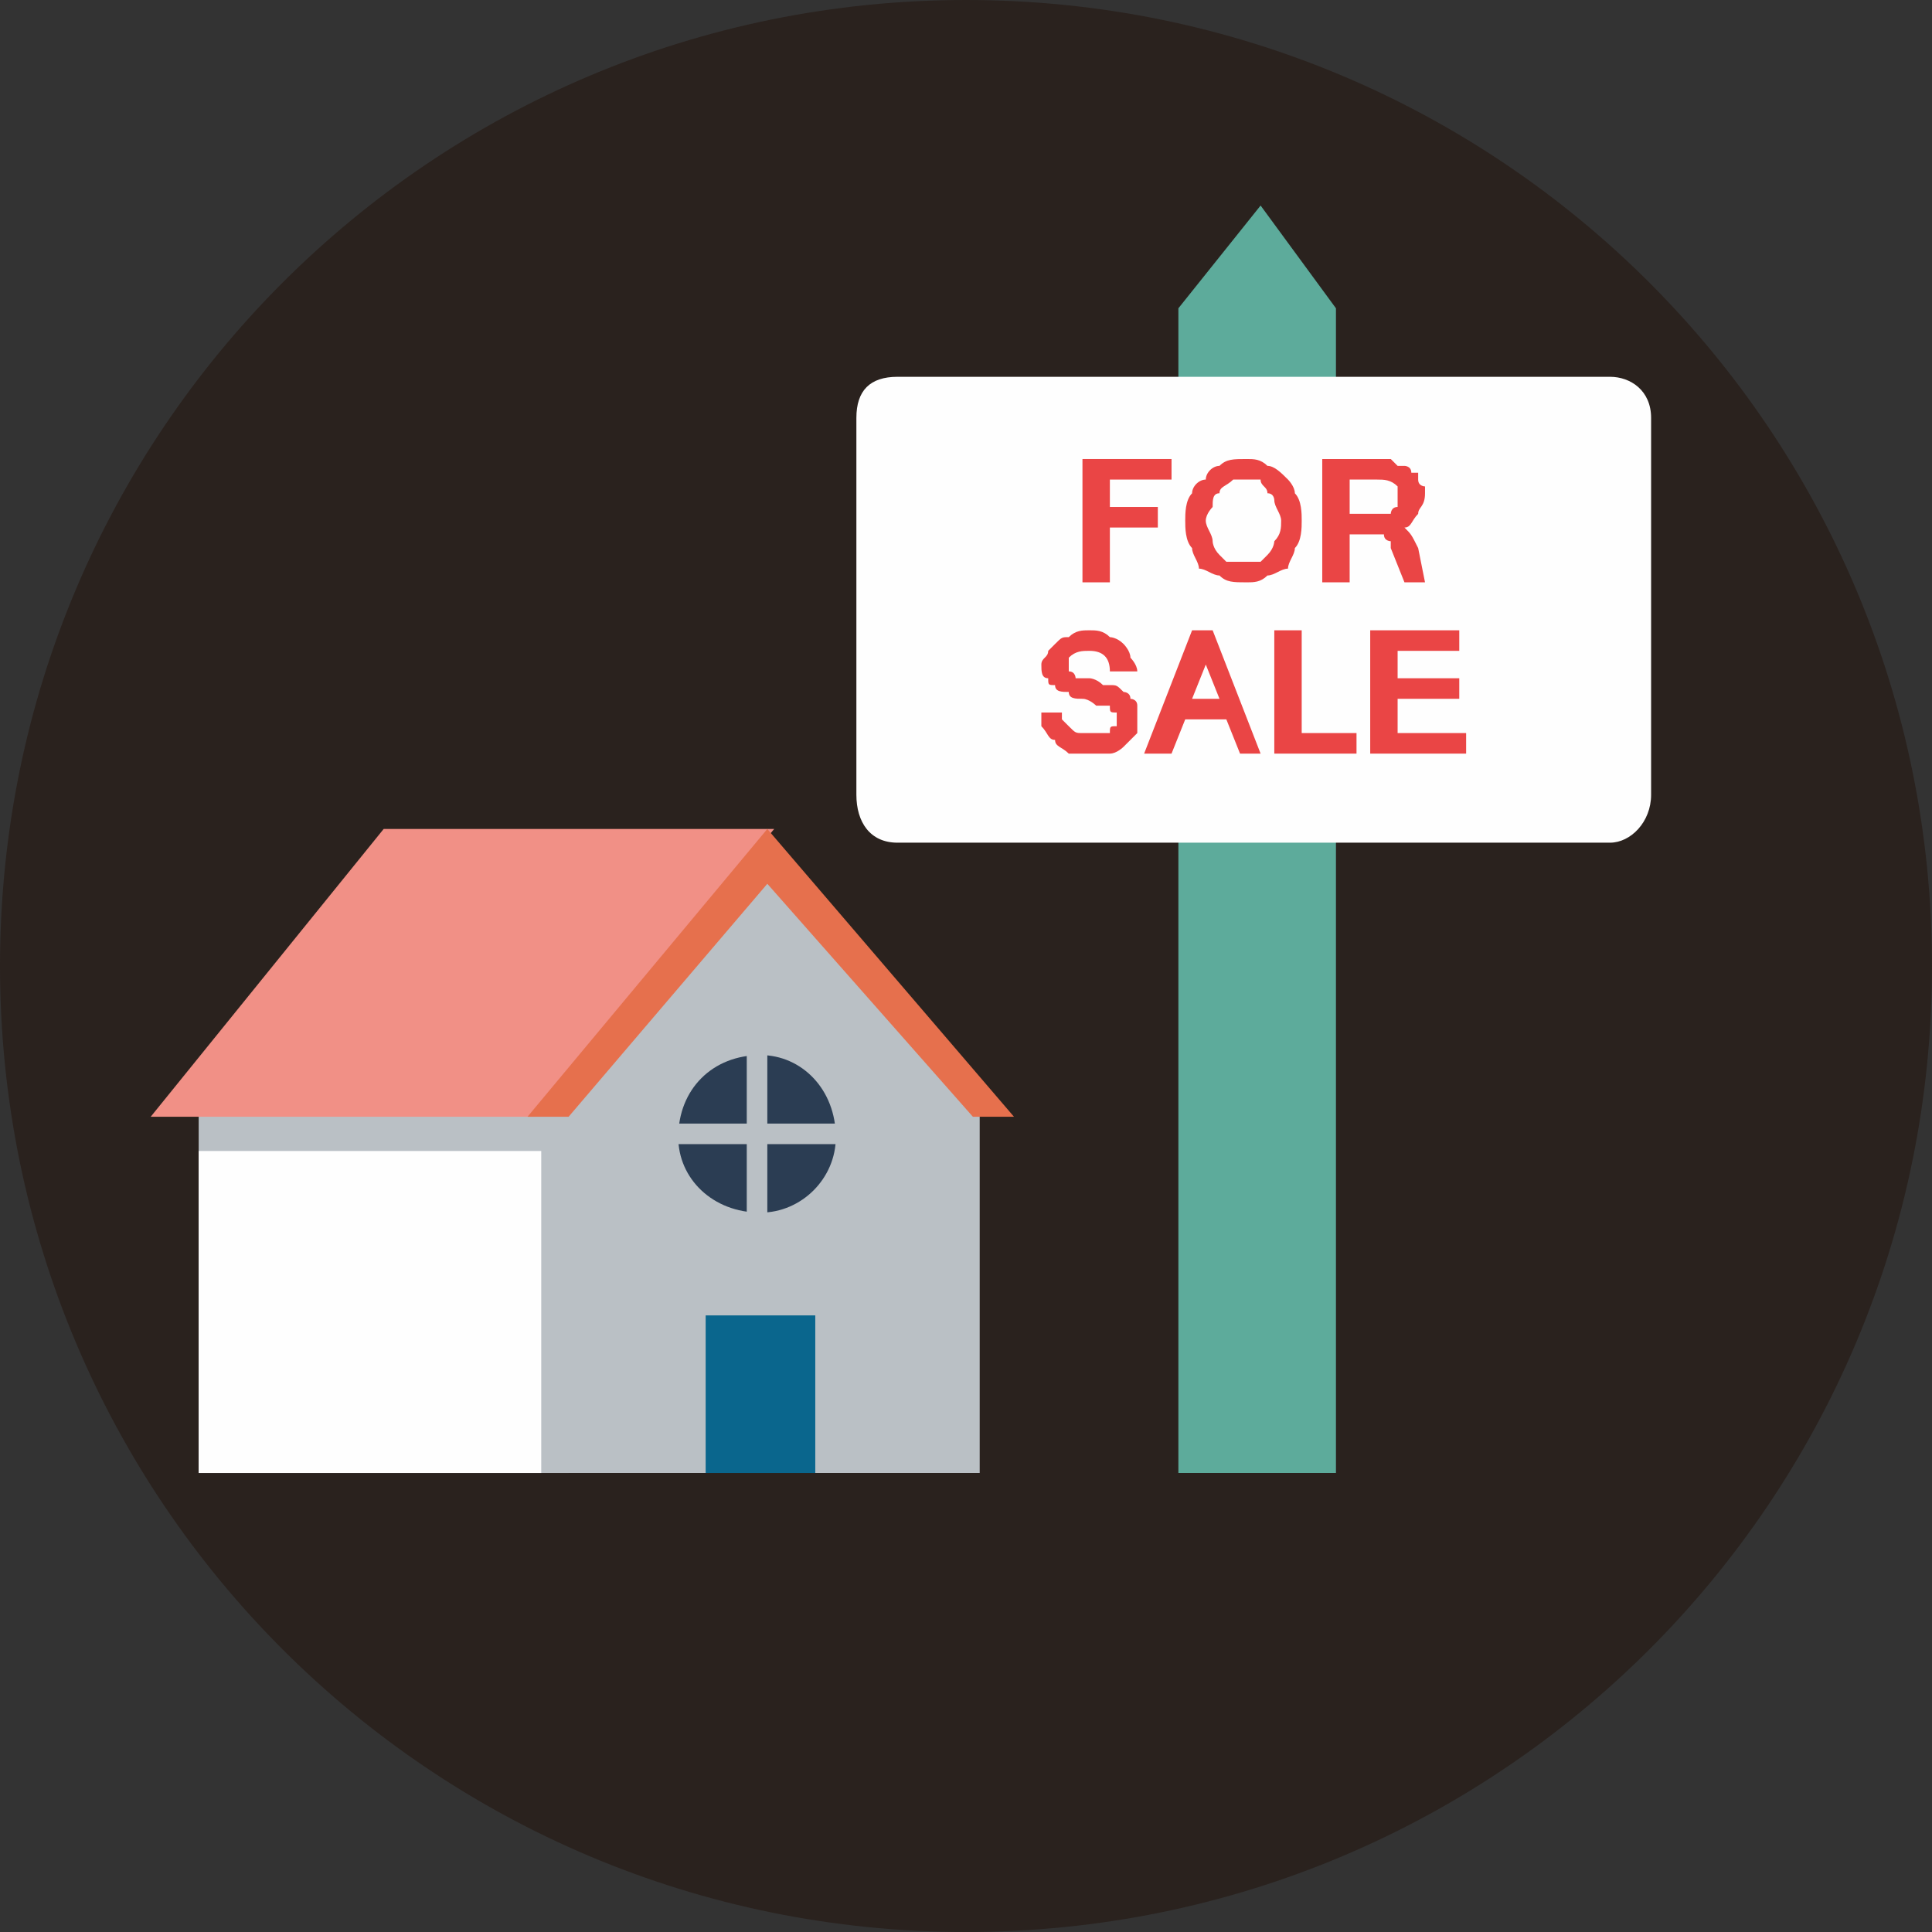
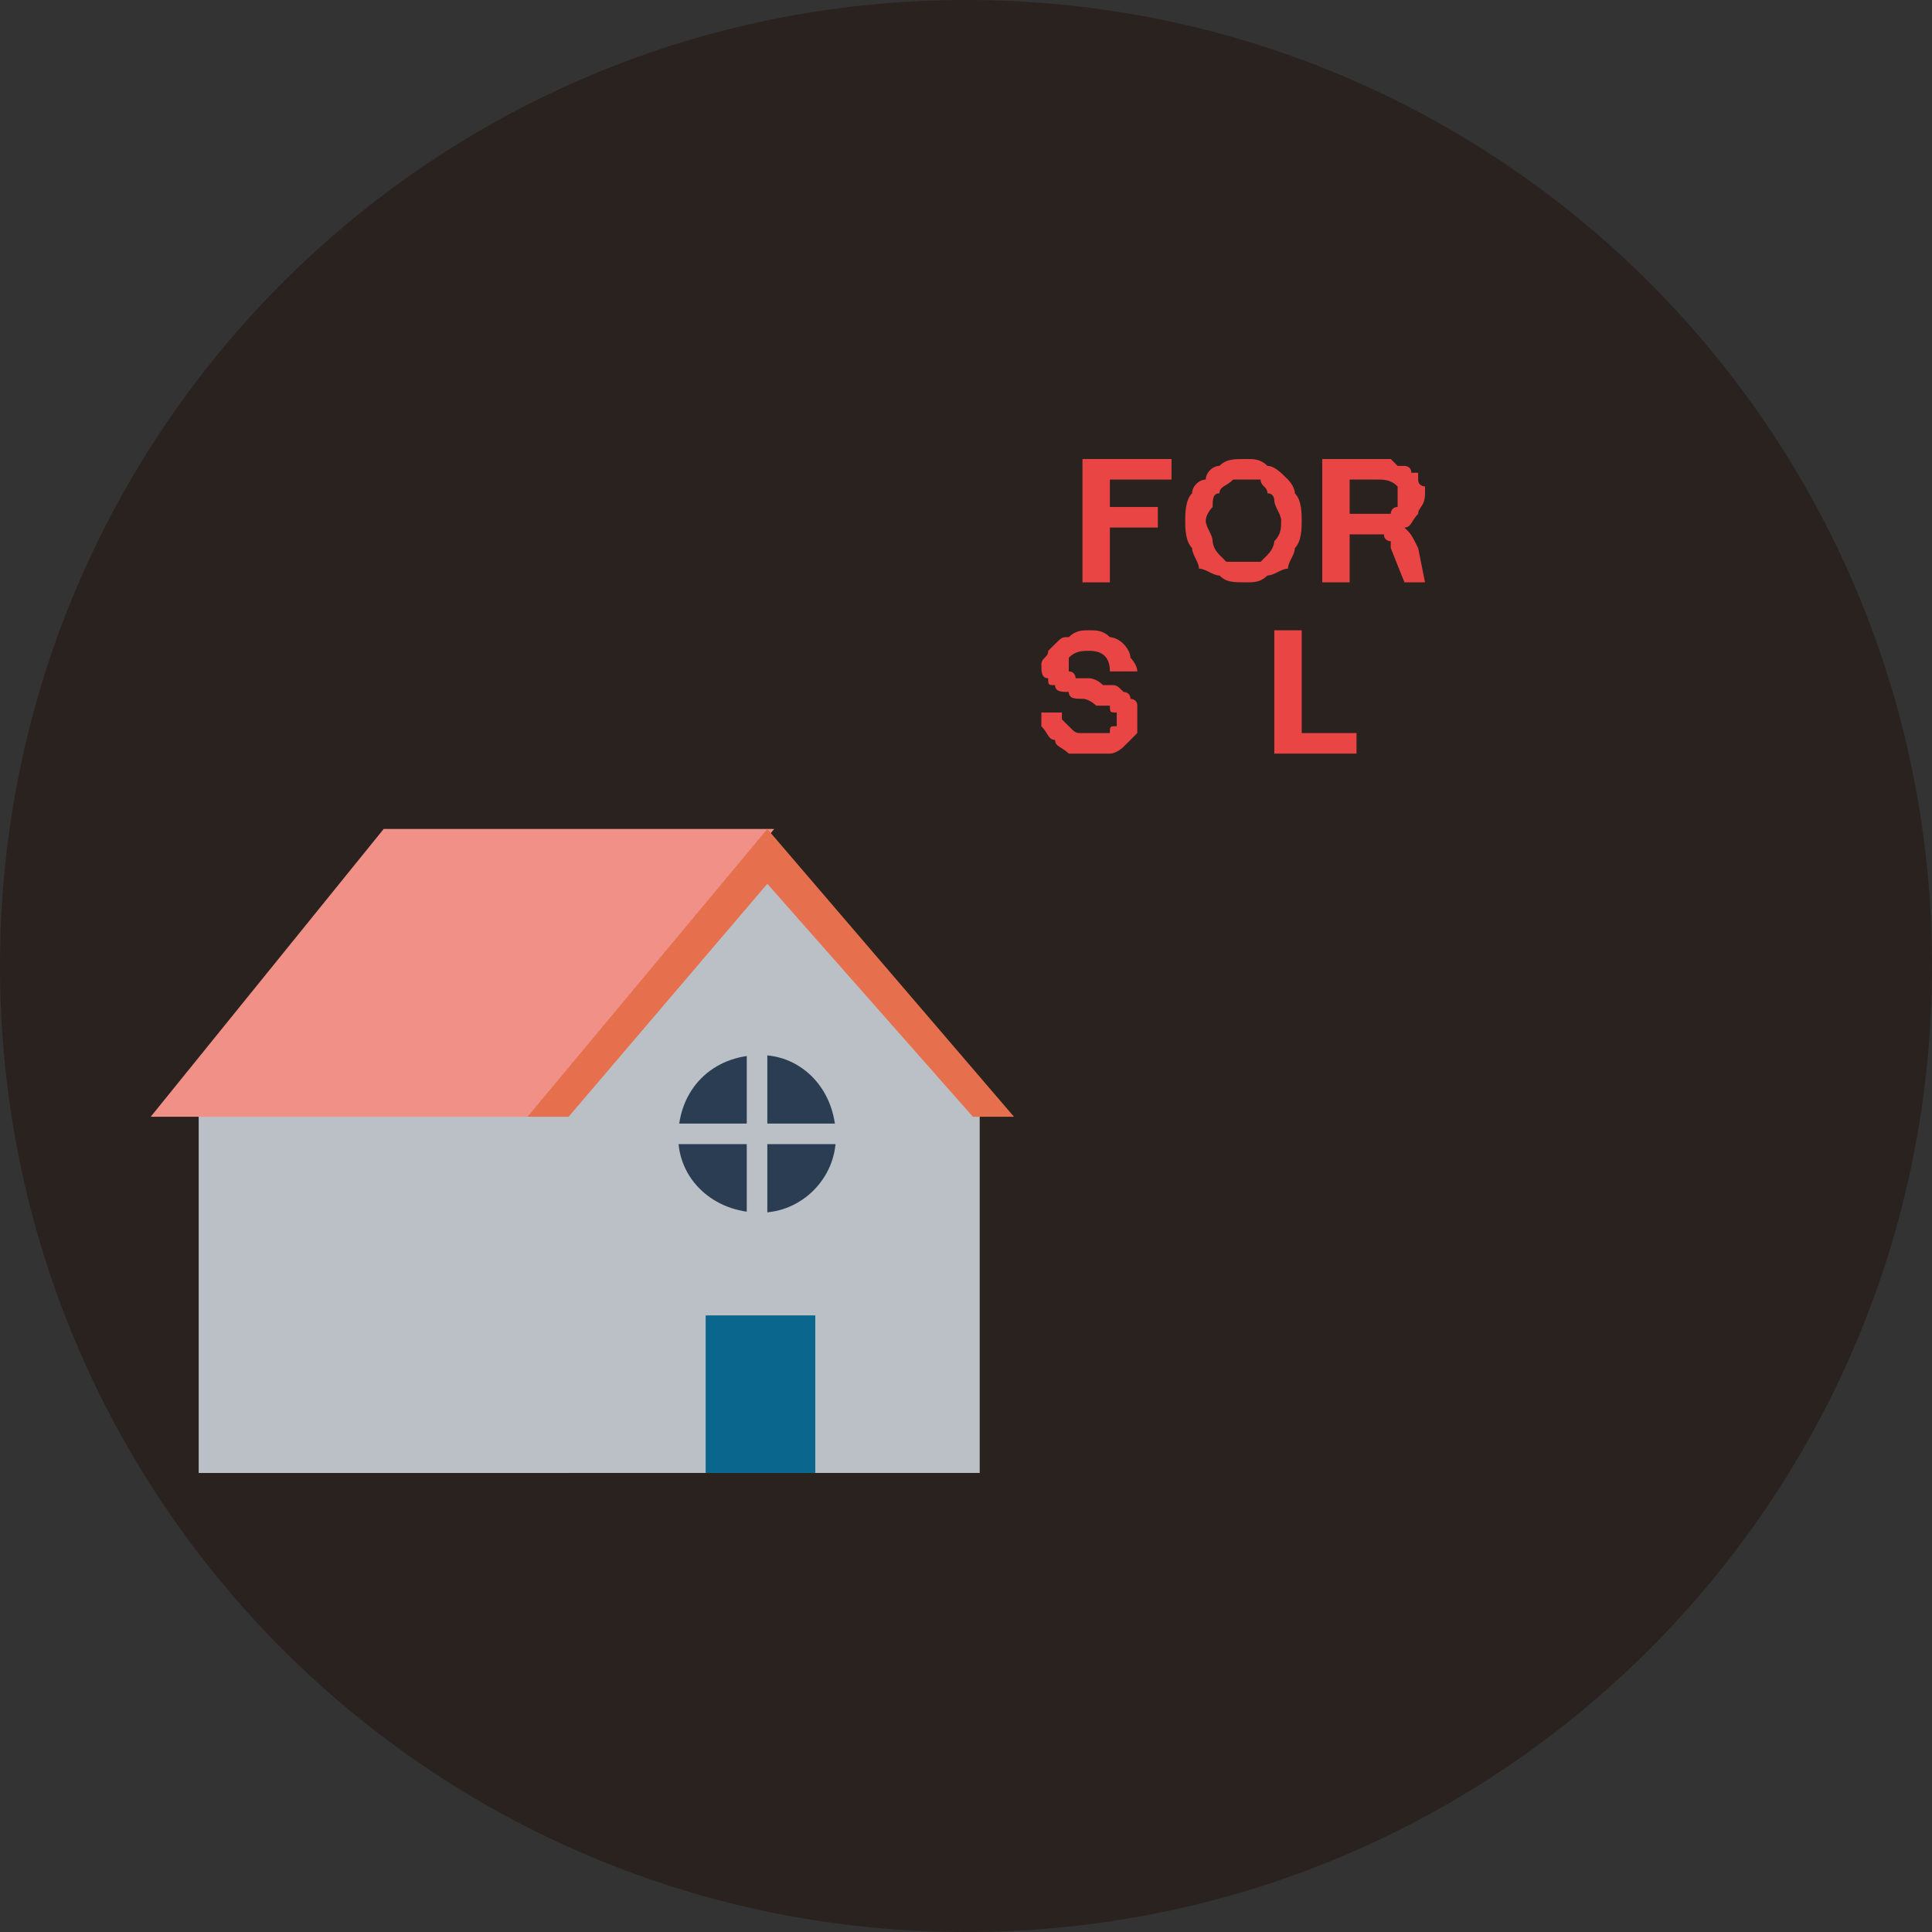
<svg xmlns="http://www.w3.org/2000/svg" xml:space="preserve" width="0.893in" height="0.893in" version="1.1" style="shape-rendering:geometricPrecision; text-rendering:geometricPrecision; image-rendering:optimizeQuality; fill-rule:evenodd; clip-rule:evenodd" viewBox="0 0 282 282">
  <rect x="0" y="0" width="282" height="282" fill="#333333" stroke="none" />
  <defs>
    <style type="text/css">
   
    .fil3 {fill:#FEFEFE;fill-rule:nonzero}
    .fil2 {fill:#F19086;fill-rule:nonzero}
    .fil8 {fill:#EA4545;fill-rule:nonzero}
    .fil5 {fill:#E6704D;fill-rule:nonzero}
    .fil1 {fill:#BAC0C5;fill-rule:nonzero}
    .fil7 {fill:#5DAB9B;fill-rule:nonzero}
    .fil6 {fill:#2B3D53;fill-rule:nonzero}
    .fil4 {fill:#0A668D;fill-rule:nonzero}
    .fil0 {fill:#2A221E;fill-rule:nonzero}
   
  </style>
  </defs>
  <g id="Layer_x0020_1">
    <path class="fil0" d="M282 141c0,78 -63,141 -141,141 -78,0 -141,-63 -141,-141 0,-78 63,-141 141,-141 78,0 141,63 141,141z" />
    <polygon class="fil1" points="29,215 83,215 83,161 29,161 " />
    <polygon class="fil2" points="22,163 56,121 113,121 78,163 " />
-     <polygon class="fil3" points="29,215 79,215 79,168 29,168 " />
    <polygon class="fil1" points="112,125 143,161 143,215 81,215 81,161 " />
    <polygon class="fil4" points="103,215 119,215 119,192 103,192 " />
    <path class="fil5" d="M148 163l-6 0 -30 -34 -29 34 -6 0 35 -42 36 42c0,0 0,0 0,0z" />
    <path class="fil6" d="M99 166c0,6 5,11 12,11 6,0 11,-5 11,-11 0,-7 -5,-12 -11,-12 -7,0 -12,5 -12,12z" />
    <polygon class="fil1" points="109,179 112,179 112,152 109,152 " />
    <polygon class="fil1" points="98,167 124,167 124,164 98,164 " />
-     <polygon class="fil7" points="184,30 195,45 195,215 172,215 172,45 " />
-     <path class="fil3" d="M125 116c0,4 2,7 6,7l104 0c3,0 6,-3 6,-7l0 -55c0,-4 -3,-6 -6,-6l-104 0c-4,0 -6,2 -6,6l0 55z" />
    <polygon class="fil8" points="171,70 162,70 162,74 169,74 169,77 162,77 162,85 158,85 158,67 171,67 " />
    <path class="fil8" d="M182 82c0,0 1,0 2,0 0,0 1,-1 1,-1 1,-1 1,-2 1,-2 1,-1 1,-2 1,-3 0,-1 -1,-2 -1,-3 0,0 0,-1 -1,-1 0,-1 -1,-1 -1,-2 -1,0 -2,0 -2,0 -1,0 -2,0 -2,0 -1,1 -2,1 -2,2 -1,0 -1,1 -1,2 0,0 -1,1 -1,2 0,1 1,2 1,3 0,0 0,1 1,2 0,0 1,1 1,1 1,0 2,0 3,0zm0 -15c1,0 2,0 3,1 1,0 2,1 3,2 0,0 1,1 1,2 1,1 1,3 1,4 0,1 0,3 -1,4 0,1 -1,2 -1,3 -1,0 -2,1 -3,1 -1,1 -2,1 -3,1 -2,0 -3,0 -4,-1 -1,0 -2,-1 -3,-1 0,-1 -1,-2 -1,-3 -1,-1 -1,-3 -1,-4 0,-1 0,-3 1,-4 0,-1 1,-2 2,-2 0,-1 1,-2 2,-2 1,-1 2,-1 4,-1z" />
    <path class="fil8" d="M197 75l4 0c1,0 1,0 2,0 0,0 0,-1 1,-1 0,0 0,0 0,0 0,-1 0,-1 0,-2 0,0 0,-1 0,-1 -1,-1 -2,-1 -3,-1l-4 0 0 5zm11 10l-3 0 -2 -5c0,0 0,-1 0,-1 0,0 -1,0 -1,-1 0,0 0,0 -1,0 0,0 0,0 -1,0l-3 0 0 7 -4 0 0 -18 8 0c1,0 1,0 2,0 0,0 0,0 1,1 0,0 1,0 1,0 0,0 1,0 1,1 0,0 1,0 1,0 0,1 0,1 0,1 0,1 1,1 1,1 0,1 0,1 0,1 0,2 -1,2 -1,3 -1,1 -1,2 -2,2 1,1 1,1 2,3l1 5z" />
    <path class="fil8" d="M159 110c-1,0 -2,0 -3,0 -1,-1 -2,-1 -2,-2 -1,0 -1,-1 -2,-2 0,-1 0,-1 0,-2l3 0c0,0 0,1 0,1 1,1 1,1 1,1 1,1 1,1 2,1 0,0 1,0 1,0 1,0 1,0 2,0 0,0 1,0 1,0 0,-1 0,-1 1,-1 0,0 0,-1 0,-1 0,0 0,-1 0,-1 -1,0 -1,0 -1,-1 -1,0 -1,0 -2,0 0,0 -1,-1 -2,-1 -1,0 -2,0 -2,-1 -1,0 -2,0 -2,-1 -1,0 -1,0 -1,-1 -1,0 -1,-1 -1,-2 0,-1 1,-1 1,-2 0,0 1,-1 1,-1 1,-1 1,-1 2,-1 1,-1 2,-1 3,-1 1,0 2,0 3,1 0,0 1,0 2,1 0,0 1,1 1,2 0,0 1,1 1,2l-4 0c0,-2 -1,-3 -3,-3 -1,0 -2,0 -3,1 0,0 0,1 0,1 0,0 0,1 0,1 0,0 0,0 0,0 1,0 1,1 1,1 1,0 1,0 2,0 0,0 1,0 2,1 0,0 1,0 1,0 1,0 1,0 2,1 0,0 1,0 1,1 0,0 1,0 1,1 0,0 0,1 0,2 0,1 0,1 0,2 -1,1 -1,1 -2,2 0,0 -1,1 -2,1 -1,0 -2,0 -3,0z" />
-     <path class="fil8" d="M178 102l-2 -5 -2 5 4 0zm6 8l-3 0 -2 -5 -6 0 -2 5 -4 0 7 -18 3 0 7 18z" />
    <polygon class="fil8" points="198,110 186,110 186,92 190,92 190,107 198,107 " />
-     <polygon class="fil8" points="214,110 200,110 200,92 213,92 213,95 204,95 204,99 213,99 213,102 204,102 204,107 214,107 " />
  </g>
</svg>